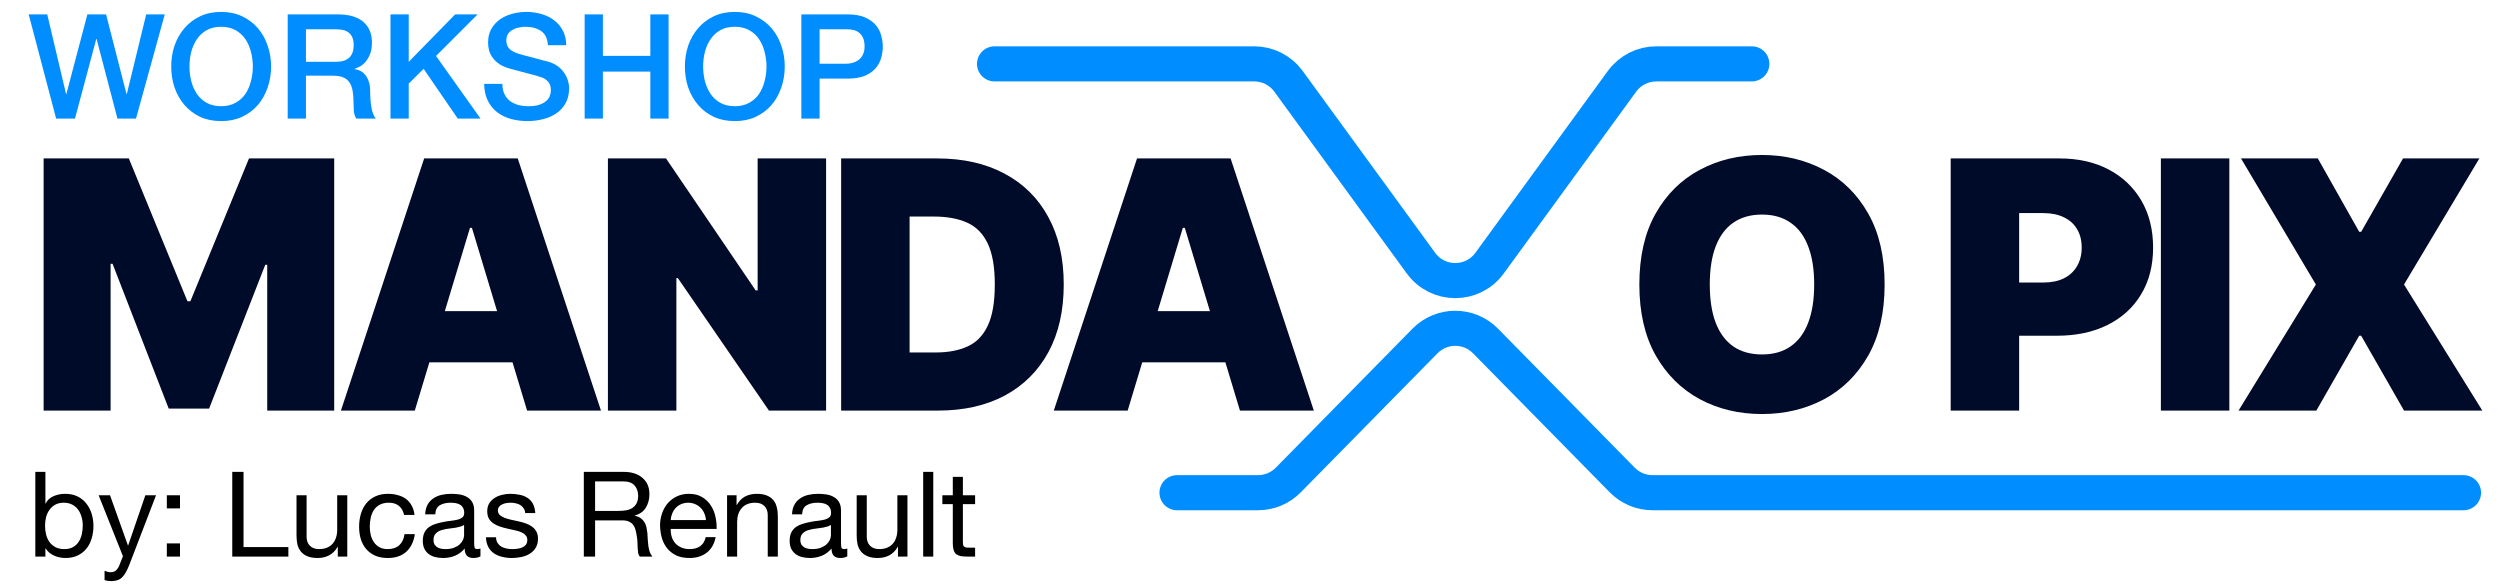
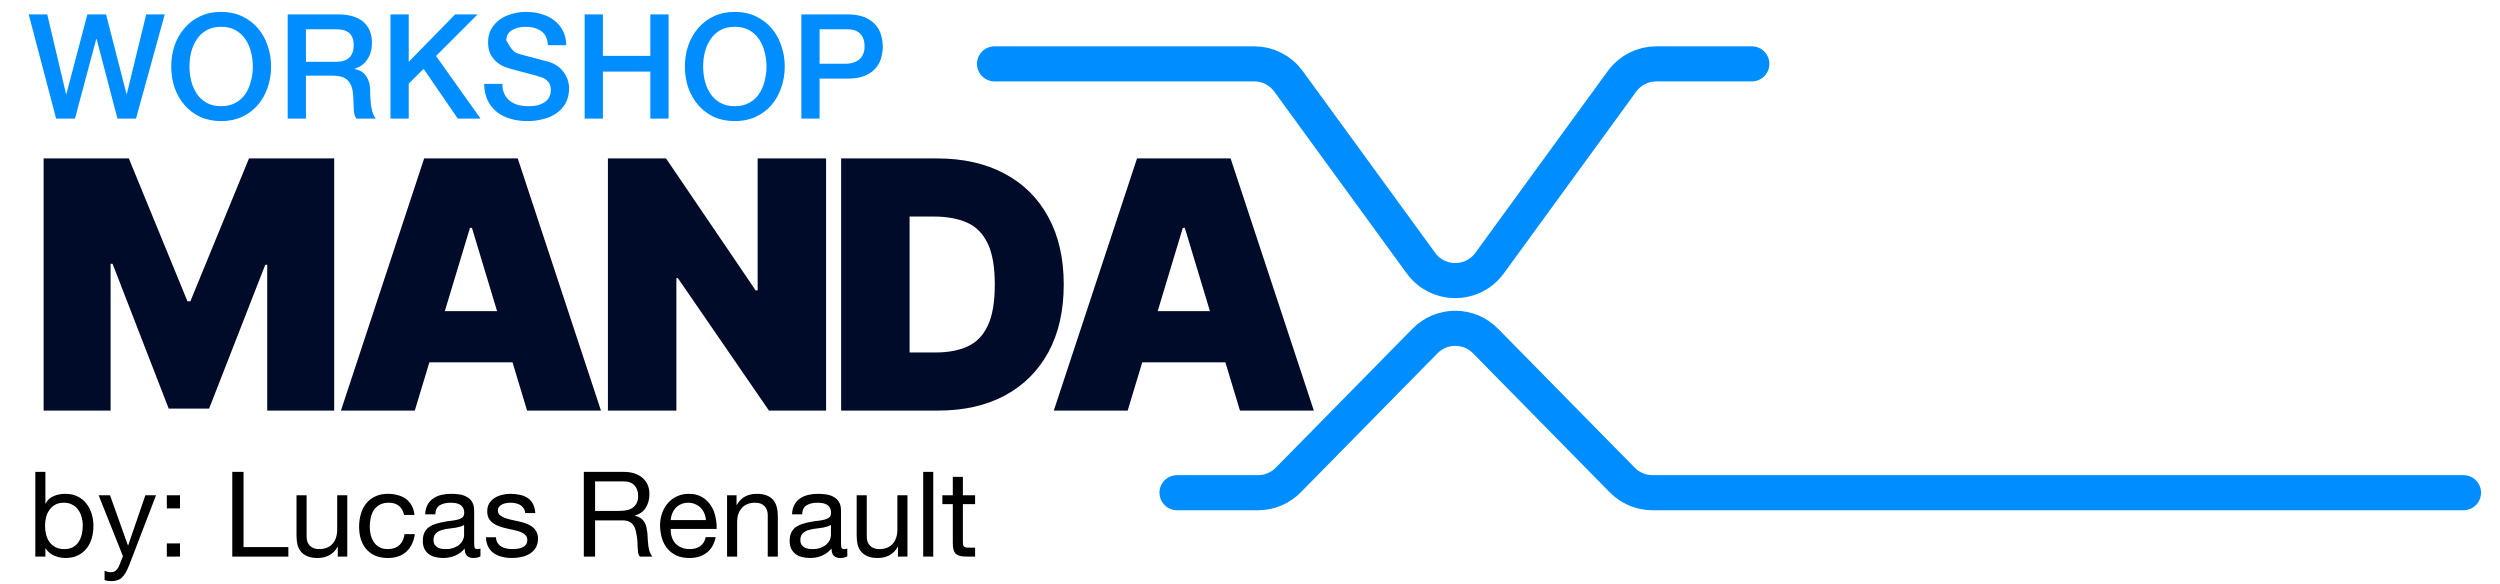
<svg xmlns="http://www.w3.org/2000/svg" width="274" height="64" viewBox="0 0 274 64" fill="none">
-   <path d="M206.554 31.182C206.554 34.258 205.956 36.854 204.759 38.968C203.563 41.073 201.948 42.67 199.915 43.758C197.882 44.838 195.615 45.378 193.114 45.378C190.595 45.378 188.319 44.834 186.286 43.745C184.261 42.648 182.651 41.046 181.455 38.941C180.267 36.827 179.673 34.24 179.673 31.182C179.673 28.105 180.267 25.514 181.455 23.409C182.651 21.295 184.261 19.698 186.286 18.619C188.319 17.53 190.595 16.986 193.114 16.986C195.615 16.986 197.882 17.53 199.915 18.619C201.948 19.698 203.563 21.295 204.759 23.409C205.956 25.514 206.554 28.105 206.554 31.182ZM198.835 31.182C198.835 29.526 198.615 28.132 198.174 26.999C197.742 25.856 197.099 24.992 196.244 24.408C195.399 23.814 194.355 23.517 193.114 23.517C191.872 23.517 190.824 23.814 189.969 24.408C189.124 24.992 188.481 25.856 188.04 26.999C187.608 28.132 187.392 29.526 187.392 31.182C187.392 32.837 187.608 34.236 188.04 35.379C188.481 36.512 189.124 37.376 189.969 37.969C190.824 38.554 191.872 38.847 193.114 38.847C194.355 38.847 195.399 38.554 196.244 37.969C197.099 37.376 197.742 36.512 198.174 35.379C198.615 34.236 198.835 32.837 198.835 31.182ZM213.796 45V17.364H225.725C227.776 17.364 229.571 17.768 231.109 18.578C232.647 19.388 233.844 20.526 234.698 21.992C235.553 23.459 235.98 25.172 235.98 27.134C235.98 29.113 235.54 30.826 234.658 32.275C233.785 33.723 232.557 34.839 230.974 35.621C229.4 36.404 227.56 36.795 225.455 36.795H218.33V30.966H223.943C224.825 30.966 225.576 30.813 226.197 30.507C226.827 30.192 227.308 29.747 227.641 29.171C227.983 28.595 228.154 27.916 228.154 27.134C228.154 26.342 227.983 25.667 227.641 25.109C227.308 24.543 226.827 24.111 226.197 23.814C225.576 23.508 224.825 23.355 223.943 23.355H221.299V45H213.796ZM244.336 17.364V45H236.833V17.364H244.336ZM254.034 17.364L258.569 25.406H258.784L263.372 17.364H271.739L263.48 31.182L272.063 45H263.48L258.784 36.795H258.569L253.872 45H245.344L253.819 31.182L245.614 17.364H254.034Z" fill="#000B2A" />
  <path d="M4.781 17.364H14.119L20.543 33.017H20.866L27.29 17.364H36.628V45H29.287V29.023H29.071L22.918 44.784H18.491L12.338 28.915H12.122V45H4.781V17.364ZM45.463 45H37.366L46.488 17.364H56.744L65.866 45H57.769L51.724 24.974H51.508L45.463 45ZM43.951 34.097H59.173V39.71H43.951V34.097ZM90.54 17.364V45H84.278L74.293 30.48H74.131V45H66.628V17.364H72.997L82.821 31.829H83.037V17.364H90.54ZM102.822 45H92.189V17.364H102.714C105.557 17.364 108.013 17.917 110.082 19.023C112.16 20.121 113.762 21.704 114.886 23.773C116.02 25.834 116.586 28.303 116.586 31.182C116.586 34.061 116.024 36.535 114.9 38.604C113.775 40.664 112.183 42.247 110.123 43.354C108.062 44.451 105.629 45 102.822 45ZM99.692 38.631H102.552C103.92 38.631 105.085 38.41 106.047 37.969C107.019 37.529 107.757 36.769 108.26 35.689C108.773 34.609 109.03 33.107 109.03 31.182C109.03 29.257 108.769 27.754 108.247 26.675C107.734 25.595 106.978 24.835 105.98 24.394C104.99 23.953 103.776 23.733 102.336 23.733H99.692V38.631ZM123.593 45H115.496L124.618 17.364H134.874L143.996 45H135.899L129.854 24.974H129.638L123.593 45ZM122.081 34.097H137.303V39.71H122.081V34.097Z" fill="#000B2A" />
-   <path d="M3.145 1.576H5.177L7.241 10.312H7.273L9.577 1.576H11.625L13.865 10.312H13.897L16.025 1.576H18.057L14.905 13H12.873L10.585 4.264H10.553L8.217 13H6.153L3.145 1.576ZM24.239 2.936C23.631 2.936 23.103 3.059 22.655 3.304C22.217 3.549 21.86 3.88 21.583 4.296C21.305 4.701 21.097 5.165 20.959 5.688C20.831 6.211 20.767 6.744 20.767 7.288C20.767 7.832 20.831 8.365 20.959 8.888C21.097 9.411 21.305 9.88 21.583 10.296C21.86 10.701 22.217 11.027 22.655 11.272C23.103 11.517 23.631 11.64 24.239 11.64C24.847 11.64 25.369 11.517 25.807 11.272C26.255 11.027 26.617 10.701 26.895 10.296C27.172 9.88 27.375 9.411 27.503 8.888C27.641 8.365 27.711 7.832 27.711 7.288C27.711 6.744 27.641 6.211 27.503 5.688C27.375 5.165 27.172 4.701 26.895 4.296C26.617 3.88 26.255 3.549 25.807 3.304C25.369 3.059 24.847 2.936 24.239 2.936ZM24.239 1.304C25.092 1.304 25.855 1.464 26.527 1.784C27.209 2.104 27.785 2.536 28.255 3.08C28.724 3.624 29.081 4.259 29.327 4.984C29.583 5.709 29.711 6.477 29.711 7.288C29.711 8.109 29.583 8.883 29.327 9.608C29.081 10.333 28.724 10.968 28.255 11.512C27.785 12.056 27.209 12.488 26.527 12.808C25.855 13.117 25.092 13.272 24.239 13.272C23.385 13.272 22.617 13.117 21.935 12.808C21.263 12.488 20.692 12.056 20.223 11.512C19.753 10.968 19.391 10.333 19.135 9.608C18.889 8.883 18.767 8.109 18.767 7.288C18.767 6.477 18.889 5.709 19.135 4.984C19.391 4.259 19.753 3.624 20.223 3.08C20.692 2.536 21.263 2.104 21.935 1.784C22.617 1.464 23.385 1.304 24.239 1.304ZM31.531 1.576H36.987C38.246 1.576 39.19 1.848 39.819 2.392C40.448 2.936 40.763 3.693 40.763 4.664C40.763 5.208 40.683 5.661 40.523 6.024C40.363 6.376 40.176 6.664 39.963 6.888C39.75 7.101 39.536 7.256 39.323 7.352C39.12 7.448 38.971 7.512 38.875 7.544V7.576C39.046 7.597 39.227 7.651 39.419 7.736C39.622 7.821 39.808 7.96 39.979 8.152C40.15 8.333 40.288 8.573 40.395 8.872C40.512 9.171 40.571 9.544 40.571 9.992C40.571 10.664 40.619 11.277 40.715 11.832C40.822 12.376 40.982 12.765 41.195 13H39.051C38.902 12.755 38.811 12.483 38.779 12.184C38.758 11.885 38.747 11.597 38.747 11.32C38.747 10.797 38.715 10.349 38.651 9.976C38.587 9.592 38.47 9.277 38.299 9.032C38.128 8.776 37.894 8.589 37.595 8.472C37.307 8.355 36.934 8.296 36.475 8.296H33.531V13H31.531V1.576ZM33.531 6.776H36.811C37.451 6.776 37.936 6.627 38.267 6.328C38.598 6.019 38.763 5.56 38.763 4.952C38.763 4.589 38.71 4.296 38.603 4.072C38.496 3.837 38.347 3.656 38.155 3.528C37.974 3.4 37.76 3.315 37.515 3.272C37.28 3.229 37.035 3.208 36.779 3.208H33.531V6.776ZM42.797 1.576H44.797V6.776L49.885 1.576H52.349L47.789 6.136L52.669 13H50.173L46.429 7.544L44.797 9.16V13H42.797V1.576ZM55.062 9.192C55.062 9.629 55.136 10.003 55.286 10.312C55.435 10.621 55.643 10.877 55.91 11.08C56.176 11.272 56.48 11.416 56.822 11.512C57.174 11.597 57.552 11.64 57.958 11.64C58.395 11.64 58.768 11.592 59.078 11.496C59.387 11.389 59.638 11.256 59.83 11.096C60.022 10.936 60.16 10.755 60.246 10.552C60.331 10.339 60.374 10.125 60.374 9.912C60.374 9.475 60.272 9.155 60.07 8.952C59.878 8.739 59.664 8.589 59.43 8.504C59.024 8.355 58.55 8.216 58.006 8.088C57.472 7.949 56.811 7.773 56.022 7.56C55.531 7.432 55.12 7.267 54.79 7.064C54.47 6.851 54.214 6.616 54.022 6.36C53.83 6.104 53.691 5.832 53.606 5.544C53.531 5.256 53.494 4.963 53.494 4.664C53.494 4.088 53.611 3.592 53.846 3.176C54.091 2.749 54.411 2.397 54.806 2.12C55.2 1.843 55.648 1.64 56.15 1.512C56.651 1.373 57.158 1.304 57.67 1.304C58.267 1.304 58.827 1.384 59.35 1.544C59.883 1.693 60.347 1.923 60.742 2.232C61.147 2.541 61.467 2.925 61.702 3.384C61.936 3.832 62.054 4.355 62.054 4.952H60.054C60 4.216 59.75 3.699 59.302 3.4C58.854 3.091 58.283 2.936 57.59 2.936C57.355 2.936 57.115 2.963 56.87 3.016C56.624 3.059 56.4 3.139 56.198 3.256C55.995 3.363 55.824 3.512 55.686 3.704C55.558 3.896 55.494 4.136 55.494 4.424C55.494 4.829 55.616 5.149 55.862 5.384C56.118 5.608 56.448 5.779 56.854 5.896C56.896 5.907 57.062 5.955 57.35 6.04C57.648 6.115 57.979 6.2 58.342 6.296C58.704 6.392 59.056 6.488 59.398 6.584C59.75 6.669 60 6.733 60.15 6.776C60.523 6.893 60.848 7.053 61.126 7.256C61.403 7.459 61.632 7.693 61.814 7.96C62.006 8.216 62.144 8.493 62.23 8.792C62.326 9.091 62.374 9.389 62.374 9.688C62.374 10.328 62.24 10.877 61.974 11.336C61.718 11.784 61.376 12.152 60.95 12.44C60.523 12.728 60.038 12.936 59.494 13.064C58.95 13.203 58.395 13.272 57.83 13.272C57.179 13.272 56.566 13.192 55.99 13.032C55.414 12.872 54.912 12.627 54.486 12.296C54.059 11.965 53.718 11.544 53.462 11.032C53.206 10.509 53.072 9.896 53.062 9.192H55.062ZM64.077 1.576H66.077V6.12H71.277V1.576H73.277V13H71.277V7.848H66.077V13H64.077V1.576ZM80.536 2.936C79.928 2.936 79.4 3.059 78.952 3.304C78.514 3.549 78.157 3.88 77.88 4.296C77.602 4.701 77.394 5.165 77.256 5.688C77.128 6.211 77.064 6.744 77.064 7.288C77.064 7.832 77.128 8.365 77.256 8.888C77.394 9.411 77.602 9.88 77.88 10.296C78.157 10.701 78.514 11.027 78.952 11.272C79.4 11.517 79.928 11.64 80.536 11.64C81.144 11.64 81.666 11.517 82.104 11.272C82.552 11.027 82.914 10.701 83.192 10.296C83.469 9.88 83.672 9.411 83.8 8.888C83.938 8.365 84.008 7.832 84.008 7.288C84.008 6.744 83.938 6.211 83.8 5.688C83.672 5.165 83.469 4.701 83.192 4.296C82.914 3.88 82.552 3.549 82.104 3.304C81.666 3.059 81.144 2.936 80.536 2.936ZM80.536 1.304C81.389 1.304 82.152 1.464 82.824 1.784C83.506 2.104 84.082 2.536 84.552 3.08C85.021 3.624 85.378 4.259 85.624 4.984C85.88 5.709 86.008 6.477 86.008 7.288C86.008 8.109 85.88 8.883 85.624 9.608C85.378 10.333 85.021 10.968 84.552 11.512C84.082 12.056 83.506 12.488 82.824 12.808C82.152 13.117 81.389 13.272 80.536 13.272C79.682 13.272 78.914 13.117 78.232 12.808C77.56 12.488 76.989 12.056 76.52 11.512C76.05 10.968 75.688 10.333 75.432 9.608C75.186 8.883 75.064 8.109 75.064 7.288C75.064 6.477 75.186 5.709 75.432 4.984C75.688 4.259 76.05 3.624 76.52 3.08C76.989 2.536 77.56 2.104 78.232 1.784C78.914 1.464 79.682 1.304 80.536 1.304ZM87.828 1.576H92.868C93.678 1.576 94.34 1.693 94.852 1.928C95.364 2.163 95.758 2.456 96.036 2.808C96.313 3.16 96.5 3.544 96.596 3.96C96.703 4.376 96.756 4.76 96.756 5.112C96.756 5.464 96.703 5.848 96.596 6.264C96.5 6.669 96.313 7.048 96.036 7.4C95.758 7.752 95.364 8.045 94.852 8.28C94.34 8.504 93.678 8.616 92.868 8.616H89.828V13H87.828V1.576ZM89.828 6.984H92.756C92.98 6.984 93.209 6.952 93.444 6.888C93.678 6.824 93.892 6.723 94.084 6.584C94.287 6.435 94.447 6.243 94.564 6.008C94.692 5.763 94.756 5.459 94.756 5.096C94.756 4.723 94.703 4.413 94.596 4.168C94.489 3.923 94.345 3.731 94.164 3.592C93.983 3.443 93.775 3.341 93.54 3.288C93.305 3.235 93.055 3.208 92.788 3.208H89.828V6.984Z" fill="#008DFF" />
+   <path d="M3.145 1.576H5.177L7.241 10.312H7.273L9.577 1.576H11.625L13.865 10.312H13.897L16.025 1.576H18.057L14.905 13H12.873L10.585 4.264H10.553L8.217 13H6.153L3.145 1.576ZM24.239 2.936C23.631 2.936 23.103 3.059 22.655 3.304C22.217 3.549 21.86 3.88 21.583 4.296C21.305 4.701 21.097 5.165 20.959 5.688C20.831 6.211 20.767 6.744 20.767 7.288C20.767 7.832 20.831 8.365 20.959 8.888C21.097 9.411 21.305 9.88 21.583 10.296C21.86 10.701 22.217 11.027 22.655 11.272C23.103 11.517 23.631 11.64 24.239 11.64C24.847 11.64 25.369 11.517 25.807 11.272C26.255 11.027 26.617 10.701 26.895 10.296C27.172 9.88 27.375 9.411 27.503 8.888C27.641 8.365 27.711 7.832 27.711 7.288C27.711 6.744 27.641 6.211 27.503 5.688C27.375 5.165 27.172 4.701 26.895 4.296C26.617 3.88 26.255 3.549 25.807 3.304C25.369 3.059 24.847 2.936 24.239 2.936ZM24.239 1.304C25.092 1.304 25.855 1.464 26.527 1.784C27.209 2.104 27.785 2.536 28.255 3.08C28.724 3.624 29.081 4.259 29.327 4.984C29.583 5.709 29.711 6.477 29.711 7.288C29.711 8.109 29.583 8.883 29.327 9.608C29.081 10.333 28.724 10.968 28.255 11.512C27.785 12.056 27.209 12.488 26.527 12.808C25.855 13.117 25.092 13.272 24.239 13.272C23.385 13.272 22.617 13.117 21.935 12.808C21.263 12.488 20.692 12.056 20.223 11.512C19.753 10.968 19.391 10.333 19.135 9.608C18.889 8.883 18.767 8.109 18.767 7.288C18.767 6.477 18.889 5.709 19.135 4.984C19.391 4.259 19.753 3.624 20.223 3.08C20.692 2.536 21.263 2.104 21.935 1.784C22.617 1.464 23.385 1.304 24.239 1.304ZM31.531 1.576H36.987C38.246 1.576 39.19 1.848 39.819 2.392C40.448 2.936 40.763 3.693 40.763 4.664C40.763 5.208 40.683 5.661 40.523 6.024C40.363 6.376 40.176 6.664 39.963 6.888C39.75 7.101 39.536 7.256 39.323 7.352C39.12 7.448 38.971 7.512 38.875 7.544V7.576C39.046 7.597 39.227 7.651 39.419 7.736C39.622 7.821 39.808 7.96 39.979 8.152C40.15 8.333 40.288 8.573 40.395 8.872C40.512 9.171 40.571 9.544 40.571 9.992C40.571 10.664 40.619 11.277 40.715 11.832C40.822 12.376 40.982 12.765 41.195 13H39.051C38.902 12.755 38.811 12.483 38.779 12.184C38.758 11.885 38.747 11.597 38.747 11.32C38.747 10.797 38.715 10.349 38.651 9.976C38.587 9.592 38.47 9.277 38.299 9.032C38.128 8.776 37.894 8.589 37.595 8.472C37.307 8.355 36.934 8.296 36.475 8.296H33.531V13H31.531V1.576ZM33.531 6.776H36.811C37.451 6.776 37.936 6.627 38.267 6.328C38.598 6.019 38.763 5.56 38.763 4.952C38.763 4.589 38.71 4.296 38.603 4.072C38.496 3.837 38.347 3.656 38.155 3.528C37.974 3.4 37.76 3.315 37.515 3.272C37.28 3.229 37.035 3.208 36.779 3.208H33.531V6.776ZM42.797 1.576H44.797V6.776L49.885 1.576H52.349L47.789 6.136L52.669 13H50.173L46.429 7.544L44.797 9.16V13H42.797V1.576ZM55.062 9.192C55.062 9.629 55.136 10.003 55.286 10.312C55.435 10.621 55.643 10.877 55.91 11.08C56.176 11.272 56.48 11.416 56.822 11.512C57.174 11.597 57.552 11.64 57.958 11.64C58.395 11.64 58.768 11.592 59.078 11.496C59.387 11.389 59.638 11.256 59.83 11.096C60.022 10.936 60.16 10.755 60.246 10.552C60.331 10.339 60.374 10.125 60.374 9.912C60.374 9.475 60.272 9.155 60.07 8.952C59.878 8.739 59.664 8.589 59.43 8.504C59.024 8.355 58.55 8.216 58.006 8.088C57.472 7.949 56.811 7.773 56.022 7.56C55.531 7.432 55.12 7.267 54.79 7.064C54.47 6.851 54.214 6.616 54.022 6.36C53.83 6.104 53.691 5.832 53.606 5.544C53.531 5.256 53.494 4.963 53.494 4.664C53.494 4.088 53.611 3.592 53.846 3.176C54.091 2.749 54.411 2.397 54.806 2.12C55.2 1.843 55.648 1.64 56.15 1.512C56.651 1.373 57.158 1.304 57.67 1.304C58.267 1.304 58.827 1.384 59.35 1.544C59.883 1.693 60.347 1.923 60.742 2.232C61.147 2.541 61.467 2.925 61.702 3.384C61.936 3.832 62.054 4.355 62.054 4.952H60.054C60 4.216 59.75 3.699 59.302 3.4C58.854 3.091 58.283 2.936 57.59 2.936C57.355 2.936 57.115 2.963 56.87 3.016C56.624 3.059 56.4 3.139 56.198 3.256C55.995 3.363 55.824 3.512 55.686 3.704C55.558 3.896 55.494 4.136 55.494 4.424C56.118 5.608 56.448 5.779 56.854 5.896C56.896 5.907 57.062 5.955 57.35 6.04C57.648 6.115 57.979 6.2 58.342 6.296C58.704 6.392 59.056 6.488 59.398 6.584C59.75 6.669 60 6.733 60.15 6.776C60.523 6.893 60.848 7.053 61.126 7.256C61.403 7.459 61.632 7.693 61.814 7.96C62.006 8.216 62.144 8.493 62.23 8.792C62.326 9.091 62.374 9.389 62.374 9.688C62.374 10.328 62.24 10.877 61.974 11.336C61.718 11.784 61.376 12.152 60.95 12.44C60.523 12.728 60.038 12.936 59.494 13.064C58.95 13.203 58.395 13.272 57.83 13.272C57.179 13.272 56.566 13.192 55.99 13.032C55.414 12.872 54.912 12.627 54.486 12.296C54.059 11.965 53.718 11.544 53.462 11.032C53.206 10.509 53.072 9.896 53.062 9.192H55.062ZM64.077 1.576H66.077V6.12H71.277V1.576H73.277V13H71.277V7.848H66.077V13H64.077V1.576ZM80.536 2.936C79.928 2.936 79.4 3.059 78.952 3.304C78.514 3.549 78.157 3.88 77.88 4.296C77.602 4.701 77.394 5.165 77.256 5.688C77.128 6.211 77.064 6.744 77.064 7.288C77.064 7.832 77.128 8.365 77.256 8.888C77.394 9.411 77.602 9.88 77.88 10.296C78.157 10.701 78.514 11.027 78.952 11.272C79.4 11.517 79.928 11.64 80.536 11.64C81.144 11.64 81.666 11.517 82.104 11.272C82.552 11.027 82.914 10.701 83.192 10.296C83.469 9.88 83.672 9.411 83.8 8.888C83.938 8.365 84.008 7.832 84.008 7.288C84.008 6.744 83.938 6.211 83.8 5.688C83.672 5.165 83.469 4.701 83.192 4.296C82.914 3.88 82.552 3.549 82.104 3.304C81.666 3.059 81.144 2.936 80.536 2.936ZM80.536 1.304C81.389 1.304 82.152 1.464 82.824 1.784C83.506 2.104 84.082 2.536 84.552 3.08C85.021 3.624 85.378 4.259 85.624 4.984C85.88 5.709 86.008 6.477 86.008 7.288C86.008 8.109 85.88 8.883 85.624 9.608C85.378 10.333 85.021 10.968 84.552 11.512C84.082 12.056 83.506 12.488 82.824 12.808C82.152 13.117 81.389 13.272 80.536 13.272C79.682 13.272 78.914 13.117 78.232 12.808C77.56 12.488 76.989 12.056 76.52 11.512C76.05 10.968 75.688 10.333 75.432 9.608C75.186 8.883 75.064 8.109 75.064 7.288C75.064 6.477 75.186 5.709 75.432 4.984C75.688 4.259 76.05 3.624 76.52 3.08C76.989 2.536 77.56 2.104 78.232 1.784C78.914 1.464 79.682 1.304 80.536 1.304ZM87.828 1.576H92.868C93.678 1.576 94.34 1.693 94.852 1.928C95.364 2.163 95.758 2.456 96.036 2.808C96.313 3.16 96.5 3.544 96.596 3.96C96.703 4.376 96.756 4.76 96.756 5.112C96.756 5.464 96.703 5.848 96.596 6.264C96.5 6.669 96.313 7.048 96.036 7.4C95.758 7.752 95.364 8.045 94.852 8.28C94.34 8.504 93.678 8.616 92.868 8.616H89.828V13H87.828V1.576ZM89.828 6.984H92.756C92.98 6.984 93.209 6.952 93.444 6.888C93.678 6.824 93.892 6.723 94.084 6.584C94.287 6.435 94.447 6.243 94.564 6.008C94.692 5.763 94.756 5.459 94.756 5.096C94.756 4.723 94.703 4.413 94.596 4.168C94.489 3.923 94.345 3.731 94.164 3.592C93.983 3.443 93.775 3.341 93.54 3.288C93.305 3.235 93.055 3.208 92.788 3.208H89.828V6.984Z" fill="#008DFF" />
  <path d="M3.871 51.718H4.976V55.189H5.002C5.184 54.816 5.47 54.548 5.86 54.383C6.25 54.21 6.679 54.123 7.147 54.123C7.667 54.123 8.118 54.218 8.499 54.409C8.889 54.6 9.21 54.86 9.461 55.189C9.721 55.51 9.916 55.882 10.046 56.307C10.176 56.732 10.241 57.182 10.241 57.659C10.241 58.136 10.176 58.586 10.046 59.011C9.925 59.436 9.734 59.808 9.474 60.129C9.223 60.441 8.902 60.692 8.512 60.883C8.131 61.065 7.684 61.156 7.173 61.156C7 61.156 6.813 61.139 6.614 61.104C6.415 61.069 6.215 61.013 6.016 60.935C5.817 60.848 5.626 60.74 5.444 60.61C5.271 60.471 5.123 60.302 5.002 60.103H4.976V61H3.871V51.718ZM9.071 57.581C9.071 57.269 9.028 56.966 8.941 56.671C8.863 56.368 8.737 56.099 8.564 55.865C8.399 55.631 8.183 55.445 7.914 55.306C7.654 55.167 7.346 55.098 6.991 55.098C6.618 55.098 6.302 55.172 6.042 55.319C5.782 55.466 5.57 55.661 5.405 55.904C5.24 56.138 5.119 56.407 5.041 56.71C4.972 57.013 4.937 57.321 4.937 57.633C4.937 57.962 4.976 58.283 5.054 58.595C5.132 58.898 5.253 59.167 5.418 59.401C5.591 59.635 5.812 59.826 6.081 59.973C6.35 60.112 6.675 60.181 7.056 60.181C7.429 60.181 7.745 60.107 8.005 59.96C8.265 59.813 8.473 59.618 8.629 59.375C8.785 59.132 8.898 58.855 8.967 58.543C9.036 58.231 9.071 57.91 9.071 57.581ZM14.177 61.897C14.047 62.226 13.917 62.504 13.787 62.729C13.666 62.954 13.531 63.136 13.384 63.275C13.237 63.422 13.068 63.526 12.877 63.587C12.686 63.656 12.47 63.691 12.227 63.691C12.097 63.691 11.967 63.682 11.837 63.665C11.707 63.648 11.581 63.617 11.46 63.574V62.56C11.564 62.595 11.668 62.629 11.772 62.664C11.885 62.699 11.997 62.716 12.11 62.716C12.335 62.716 12.517 62.664 12.656 62.56C12.795 62.456 12.916 62.304 13.02 62.105L13.475 60.961L10.81 54.279H12.058L14.021 59.778H14.047L15.932 54.279H17.102L14.177 61.897ZM19.728 55.722H18.285V54.279H19.728V55.722ZM18.285 59.557H19.728V61H18.285V59.557ZM25.456 51.718H26.691V59.96H31.605V61H25.456V51.718ZM38.062 61H37.022V59.934H36.996C36.762 60.35 36.459 60.658 36.086 60.857C35.722 61.056 35.297 61.156 34.812 61.156C34.37 61.156 34.002 61.095 33.707 60.974C33.412 60.853 33.174 60.684 32.992 60.467C32.81 60.25 32.68 59.995 32.602 59.7C32.533 59.397 32.498 59.063 32.498 58.699V54.279H33.603V58.829C33.603 59.245 33.724 59.574 33.967 59.817C34.21 60.06 34.543 60.181 34.968 60.181C35.306 60.181 35.596 60.129 35.839 60.025C36.09 59.921 36.298 59.774 36.463 59.583C36.628 59.392 36.749 59.171 36.827 58.92C36.914 58.66 36.957 58.378 36.957 58.075V54.279H38.062V61ZM44.285 56.437C44.198 56.012 44.012 55.683 43.726 55.449C43.448 55.215 43.08 55.098 42.621 55.098C42.222 55.098 41.888 55.172 41.62 55.319C41.351 55.466 41.134 55.661 40.97 55.904C40.814 56.147 40.701 56.428 40.632 56.749C40.562 57.061 40.528 57.386 40.528 57.724C40.528 58.036 40.562 58.339 40.632 58.634C40.71 58.929 40.827 59.193 40.983 59.427C41.139 59.652 41.338 59.834 41.581 59.973C41.832 60.112 42.135 60.181 42.491 60.181C43.028 60.181 43.453 60.038 43.765 59.752C44.077 59.457 44.267 59.054 44.337 58.543H45.468C45.346 59.366 45.034 60.008 44.532 60.467C44.029 60.926 43.353 61.156 42.504 61.156C41.992 61.156 41.537 61.074 41.139 60.909C40.749 60.736 40.419 60.497 40.151 60.194C39.891 59.891 39.691 59.531 39.553 59.115C39.423 58.69 39.358 58.227 39.358 57.724C39.358 57.221 39.423 56.753 39.553 56.32C39.683 55.878 39.878 55.497 40.138 55.176C40.406 54.847 40.736 54.591 41.126 54.409C41.524 54.218 41.992 54.123 42.53 54.123C42.911 54.123 43.266 54.171 43.596 54.266C43.934 54.353 44.233 54.491 44.493 54.682C44.753 54.873 44.961 55.115 45.117 55.41C45.281 55.696 45.385 56.038 45.429 56.437H44.285ZM52.658 60.974C52.459 61.095 52.194 61.156 51.865 61.156C51.579 61.156 51.349 61.074 51.176 60.909C51.011 60.744 50.929 60.48 50.929 60.116C50.626 60.48 50.27 60.744 49.863 60.909C49.464 61.074 49.031 61.156 48.563 61.156C48.26 61.156 47.969 61.121 47.692 61.052C47.423 60.983 47.189 60.874 46.99 60.727C46.791 60.571 46.63 60.376 46.509 60.142C46.396 59.899 46.34 59.609 46.34 59.271C46.34 58.89 46.405 58.578 46.535 58.335C46.665 58.092 46.834 57.897 47.042 57.75C47.259 57.603 47.501 57.49 47.77 57.412C48.047 57.325 48.329 57.256 48.615 57.204C48.918 57.143 49.204 57.1 49.473 57.074C49.75 57.039 49.993 56.996 50.201 56.944C50.409 56.883 50.574 56.801 50.695 56.697C50.816 56.584 50.877 56.424 50.877 56.216C50.877 55.973 50.829 55.778 50.734 55.631C50.647 55.484 50.53 55.371 50.383 55.293C50.244 55.215 50.084 55.163 49.902 55.137C49.729 55.111 49.555 55.098 49.382 55.098C48.914 55.098 48.524 55.189 48.212 55.371C47.9 55.544 47.731 55.878 47.705 56.372H46.6C46.617 55.956 46.704 55.605 46.86 55.319C47.016 55.033 47.224 54.803 47.484 54.63C47.744 54.448 48.043 54.318 48.381 54.24C48.719 54.162 49.074 54.123 49.447 54.123C49.75 54.123 50.049 54.145 50.344 54.188C50.647 54.231 50.92 54.322 51.163 54.461C51.406 54.591 51.601 54.777 51.748 55.02C51.895 55.263 51.969 55.579 51.969 55.969V59.427C51.969 59.687 51.982 59.878 52.008 59.999C52.043 60.12 52.147 60.181 52.32 60.181C52.424 60.181 52.537 60.159 52.658 60.116V60.974ZM50.864 57.529C50.76 57.607 50.63 57.668 50.474 57.711C50.318 57.754 50.153 57.793 49.98 57.828C49.807 57.854 49.62 57.88 49.421 57.906C49.23 57.923 49.044 57.949 48.862 57.984C48.68 58.019 48.507 58.062 48.342 58.114C48.177 58.166 48.034 58.24 47.913 58.335C47.792 58.422 47.692 58.534 47.614 58.673C47.545 58.812 47.51 58.985 47.51 59.193C47.51 59.375 47.545 59.531 47.614 59.661C47.692 59.782 47.787 59.882 47.9 59.96C48.021 60.038 48.16 60.094 48.316 60.129C48.472 60.164 48.637 60.181 48.81 60.181C49.174 60.181 49.486 60.133 49.746 60.038C50.006 59.934 50.218 59.808 50.383 59.661C50.548 59.505 50.669 59.34 50.747 59.167C50.825 58.985 50.864 58.816 50.864 58.66V57.529ZM54.362 58.881C54.371 59.132 54.428 59.34 54.532 59.505C54.636 59.67 54.77 59.804 54.934 59.908C55.108 60.003 55.298 60.073 55.507 60.116C55.723 60.159 55.944 60.181 56.169 60.181C56.343 60.181 56.525 60.168 56.715 60.142C56.906 60.116 57.08 60.068 57.236 59.999C57.4 59.93 57.535 59.83 57.639 59.7C57.742 59.561 57.794 59.388 57.794 59.18C57.794 58.963 57.73 58.79 57.599 58.66C57.478 58.521 57.313 58.409 57.105 58.322C56.906 58.235 56.672 58.166 56.404 58.114C56.144 58.053 55.875 57.993 55.597 57.932C55.32 57.871 55.051 57.798 54.791 57.711C54.532 57.624 54.297 57.512 54.09 57.373C53.882 57.234 53.712 57.057 53.583 56.84C53.461 56.623 53.401 56.355 53.401 56.034C53.401 55.696 53.474 55.406 53.621 55.163C53.778 54.92 53.972 54.725 54.206 54.578C54.449 54.422 54.718 54.309 55.013 54.24C55.316 54.162 55.615 54.123 55.91 54.123C56.282 54.123 56.629 54.158 56.95 54.227C57.279 54.288 57.565 54.4 57.807 54.565C58.059 54.721 58.258 54.938 58.406 55.215C58.553 55.484 58.639 55.822 58.666 56.229H57.56C57.543 56.012 57.483 55.835 57.379 55.696C57.283 55.549 57.162 55.432 57.014 55.345C56.876 55.258 56.715 55.198 56.533 55.163C56.36 55.12 56.182 55.098 56.001 55.098C55.836 55.098 55.667 55.111 55.493 55.137C55.329 55.163 55.177 55.211 55.038 55.28C54.9 55.341 54.787 55.427 54.7 55.54C54.614 55.653 54.571 55.791 54.571 55.956C54.571 56.155 54.636 56.316 54.766 56.437C54.904 56.558 55.078 56.662 55.285 56.749C55.493 56.827 55.727 56.896 55.987 56.957C56.248 57.009 56.508 57.065 56.767 57.126C57.045 57.187 57.313 57.26 57.574 57.347C57.842 57.434 58.076 57.551 58.276 57.698C58.483 57.837 58.648 58.014 58.77 58.231C58.9 58.448 58.965 58.716 58.965 59.037C58.965 59.436 58.878 59.774 58.705 60.051C58.54 60.32 58.319 60.536 58.041 60.701C57.773 60.866 57.465 60.983 57.118 61.052C56.781 61.121 56.443 61.156 56.105 61.156C55.723 61.156 55.364 61.113 55.026 61.026C54.696 60.948 54.401 60.822 54.142 60.649C53.882 60.467 53.673 60.233 53.517 59.947C53.361 59.652 53.275 59.297 53.258 58.881H54.362ZM63.987 51.718H68.355C69.23 51.718 69.919 51.939 70.422 52.381C70.924 52.814 71.176 53.404 71.176 54.149C71.176 54.712 71.046 55.206 70.786 55.631C70.534 56.056 70.127 56.346 69.564 56.502V56.528C69.832 56.58 70.049 56.667 70.214 56.788C70.387 56.909 70.526 57.057 70.63 57.23C70.734 57.395 70.807 57.581 70.851 57.789C70.894 57.997 70.929 58.214 70.955 58.439C70.972 58.664 70.985 58.898 70.994 59.141C71.011 59.375 71.033 59.605 71.059 59.83C71.093 60.047 71.141 60.259 71.202 60.467C71.271 60.666 71.371 60.844 71.501 61H70.123C70.036 60.905 69.975 60.775 69.941 60.61C69.915 60.445 69.897 60.263 69.889 60.064C69.88 59.856 69.871 59.635 69.863 59.401C69.854 59.167 69.828 58.937 69.785 58.712C69.75 58.487 69.707 58.274 69.655 58.075C69.603 57.867 69.52 57.689 69.408 57.542C69.295 57.386 69.143 57.265 68.953 57.178C68.771 57.083 68.532 57.035 68.238 57.035H65.222V61H63.987V51.718ZM67.796 55.995C68.082 55.995 68.355 55.973 68.615 55.93C68.875 55.887 69.1 55.804 69.291 55.683C69.49 55.553 69.646 55.384 69.759 55.176C69.88 54.959 69.941 54.682 69.941 54.344C69.941 53.885 69.811 53.508 69.551 53.213C69.291 52.91 68.87 52.758 68.29 52.758H65.222V55.995H67.796ZM77.371 56.996C77.354 56.736 77.293 56.489 77.189 56.255C77.094 56.021 76.959 55.822 76.786 55.657C76.621 55.484 76.422 55.349 76.188 55.254C75.954 55.15 75.703 55.098 75.434 55.098C75.148 55.098 74.888 55.15 74.654 55.254C74.429 55.349 74.234 55.484 74.069 55.657C73.904 55.83 73.774 56.034 73.679 56.268C73.584 56.493 73.527 56.736 73.51 56.996H77.371ZM78.437 58.868C78.29 59.613 77.965 60.181 77.462 60.571C76.959 60.961 76.327 61.156 75.564 61.156C75.027 61.156 74.559 61.069 74.16 60.896C73.77 60.714 73.441 60.467 73.172 60.155C72.903 59.843 72.7 59.47 72.561 59.037C72.431 58.604 72.357 58.131 72.34 57.62C72.34 57.117 72.418 56.654 72.574 56.229C72.73 55.796 72.947 55.423 73.224 55.111C73.51 54.799 73.844 54.556 74.225 54.383C74.615 54.21 75.04 54.123 75.499 54.123C76.097 54.123 76.591 54.249 76.981 54.5C77.38 54.743 77.696 55.055 77.93 55.436C78.173 55.817 78.337 56.233 78.424 56.684C78.519 57.135 78.558 57.564 78.541 57.971H73.51C73.501 58.266 73.536 58.547 73.614 58.816C73.692 59.076 73.818 59.31 73.991 59.518C74.164 59.717 74.385 59.878 74.654 59.999C74.923 60.12 75.239 60.181 75.603 60.181C76.062 60.181 76.444 60.073 76.747 59.856C77.05 59.639 77.25 59.31 77.345 58.868H78.437ZM79.686 54.279H80.727V55.345H80.752C80.987 54.929 81.285 54.621 81.65 54.422C82.022 54.223 82.451 54.123 82.936 54.123C83.379 54.123 83.747 54.184 84.041 54.305C84.336 54.426 84.575 54.595 84.757 54.812C84.939 55.029 85.064 55.289 85.133 55.592C85.212 55.887 85.251 56.216 85.251 56.58V61H84.145V56.45C84.145 56.034 84.024 55.705 83.781 55.462C83.539 55.219 83.205 55.098 82.781 55.098C82.442 55.098 82.148 55.15 81.897 55.254C81.654 55.358 81.45 55.505 81.285 55.696C81.121 55.887 80.995 56.112 80.909 56.372C80.831 56.623 80.791 56.901 80.791 57.204V61H79.686V54.279ZM92.864 60.974C92.665 61.095 92.4 61.156 92.071 61.156C91.785 61.156 91.555 61.074 91.382 60.909C91.218 60.744 91.135 60.48 91.135 60.116C90.832 60.48 90.477 60.744 90.069 60.909C89.671 61.074 89.237 61.156 88.769 61.156C88.466 61.156 88.175 61.121 87.898 61.052C87.629 60.983 87.395 60.874 87.196 60.727C86.997 60.571 86.837 60.376 86.715 60.142C86.603 59.899 86.546 59.609 86.546 59.271C86.546 58.89 86.611 58.578 86.741 58.335C86.871 58.092 87.04 57.897 87.248 57.75C87.465 57.603 87.707 57.49 87.976 57.412C88.254 57.325 88.535 57.256 88.821 57.204C89.124 57.143 89.41 57.1 89.679 57.074C89.957 57.039 90.199 56.996 90.407 56.944C90.615 56.883 90.78 56.801 90.901 56.697C91.022 56.584 91.083 56.424 91.083 56.216C91.083 55.973 91.035 55.778 90.94 55.631C90.853 55.484 90.737 55.371 90.589 55.293C90.451 55.215 90.29 55.163 90.108 55.137C89.935 55.111 89.761 55.098 89.588 55.098C89.12 55.098 88.73 55.189 88.418 55.371C88.106 55.544 87.937 55.878 87.911 56.372H86.806C86.823 55.956 86.91 55.605 87.066 55.319C87.222 55.033 87.43 54.803 87.69 54.63C87.95 54.448 88.249 54.318 88.587 54.24C88.925 54.162 89.281 54.123 89.653 54.123C89.957 54.123 90.255 54.145 90.55 54.188C90.853 54.231 91.126 54.322 91.369 54.461C91.612 54.591 91.807 54.777 91.954 55.02C92.102 55.263 92.175 55.579 92.175 55.969V59.427C92.175 59.687 92.188 59.878 92.214 59.999C92.249 60.12 92.353 60.181 92.526 60.181C92.63 60.181 92.743 60.159 92.864 60.116V60.974ZM91.07 57.529C90.966 57.607 90.836 57.668 90.68 57.711C90.524 57.754 90.359 57.793 90.186 57.828C90.013 57.854 89.826 57.88 89.627 57.906C89.436 57.923 89.25 57.949 89.068 57.984C88.886 58.019 88.713 58.062 88.548 58.114C88.383 58.166 88.24 58.24 88.119 58.335C87.998 58.422 87.898 58.534 87.82 58.673C87.751 58.812 87.716 58.985 87.716 59.193C87.716 59.375 87.751 59.531 87.82 59.661C87.898 59.782 87.993 59.882 88.106 59.96C88.228 60.038 88.366 60.094 88.522 60.129C88.678 60.164 88.843 60.181 89.016 60.181C89.38 60.181 89.692 60.133 89.952 60.038C90.212 59.934 90.424 59.808 90.589 59.661C90.754 59.505 90.875 59.34 90.953 59.167C91.031 58.985 91.07 58.816 91.07 58.66V57.529ZM99.457 61H98.416V59.934H98.391C98.156 60.35 97.853 60.658 97.481 60.857C97.117 61.056 96.692 61.156 96.207 61.156C95.764 61.156 95.396 61.095 95.102 60.974C94.807 60.853 94.569 60.684 94.386 60.467C94.204 60.25 94.075 59.995 93.996 59.7C93.927 59.397 93.892 59.063 93.892 58.699V54.279H94.998V58.829C94.998 59.245 95.119 59.574 95.362 59.817C95.604 60.06 95.938 60.181 96.362 60.181C96.701 60.181 96.991 60.129 97.234 60.025C97.485 59.921 97.693 59.774 97.858 59.583C98.022 59.392 98.144 59.171 98.222 58.92C98.308 58.66 98.352 58.378 98.352 58.075V54.279H99.457V61ZM101.181 51.718H102.286V61H101.181V51.718ZM105.532 54.279H106.871V55.254H105.532V59.427C105.532 59.557 105.541 59.661 105.558 59.739C105.584 59.817 105.627 59.878 105.688 59.921C105.749 59.964 105.831 59.995 105.935 60.012C106.048 60.021 106.191 60.025 106.364 60.025H106.871V61H106.026C105.74 61 105.493 60.983 105.285 60.948C105.086 60.905 104.921 60.831 104.791 60.727C104.67 60.623 104.579 60.476 104.518 60.285C104.457 60.094 104.427 59.843 104.427 59.531V55.254H103.283V54.279H104.427V52.264H105.532V54.279Z" fill="black" />
  <path d="M109 7H137.461C138.948 7 140.345 7.711 141.22 8.912L155.737 28.84C157.594 31.39 161.398 31.39 163.256 28.84L177.772 8.912C178.648 7.711 180.045 7 181.532 7H192" stroke="#008DFF" stroke-width="3.846" stroke-linecap="round" />
  <path d="M129 54H137.878C139.125 54 140.32 53.499 141.194 52.61L156.18 37.372C158.003 35.519 160.99 35.519 162.812 37.372L177.799 52.61C178.673 53.499 179.868 54 181.115 54H270" stroke="#008DFF" stroke-width="3.846" stroke-linecap="round" />
</svg>